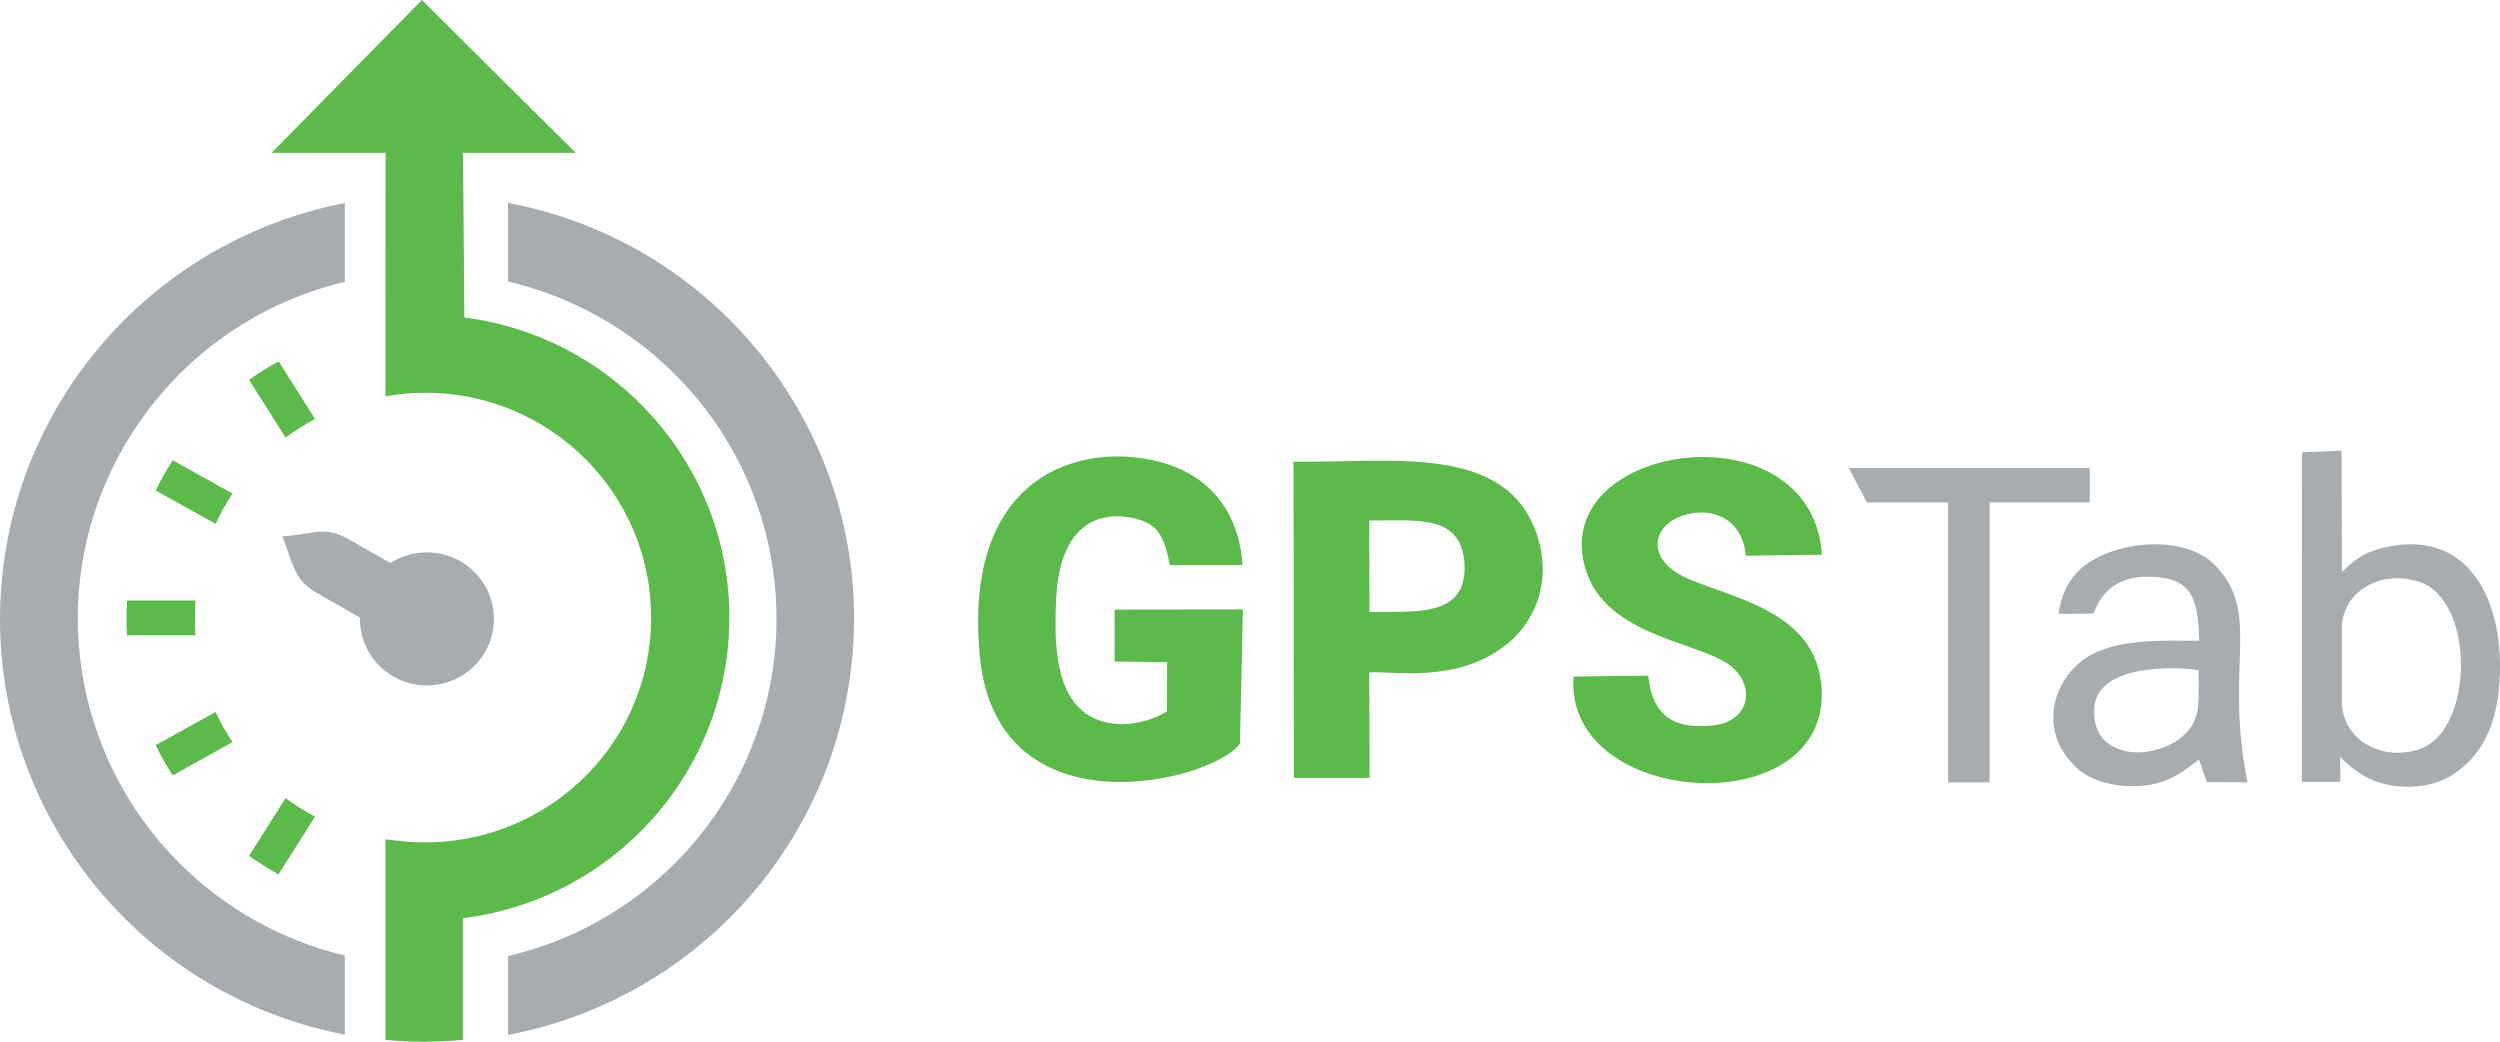
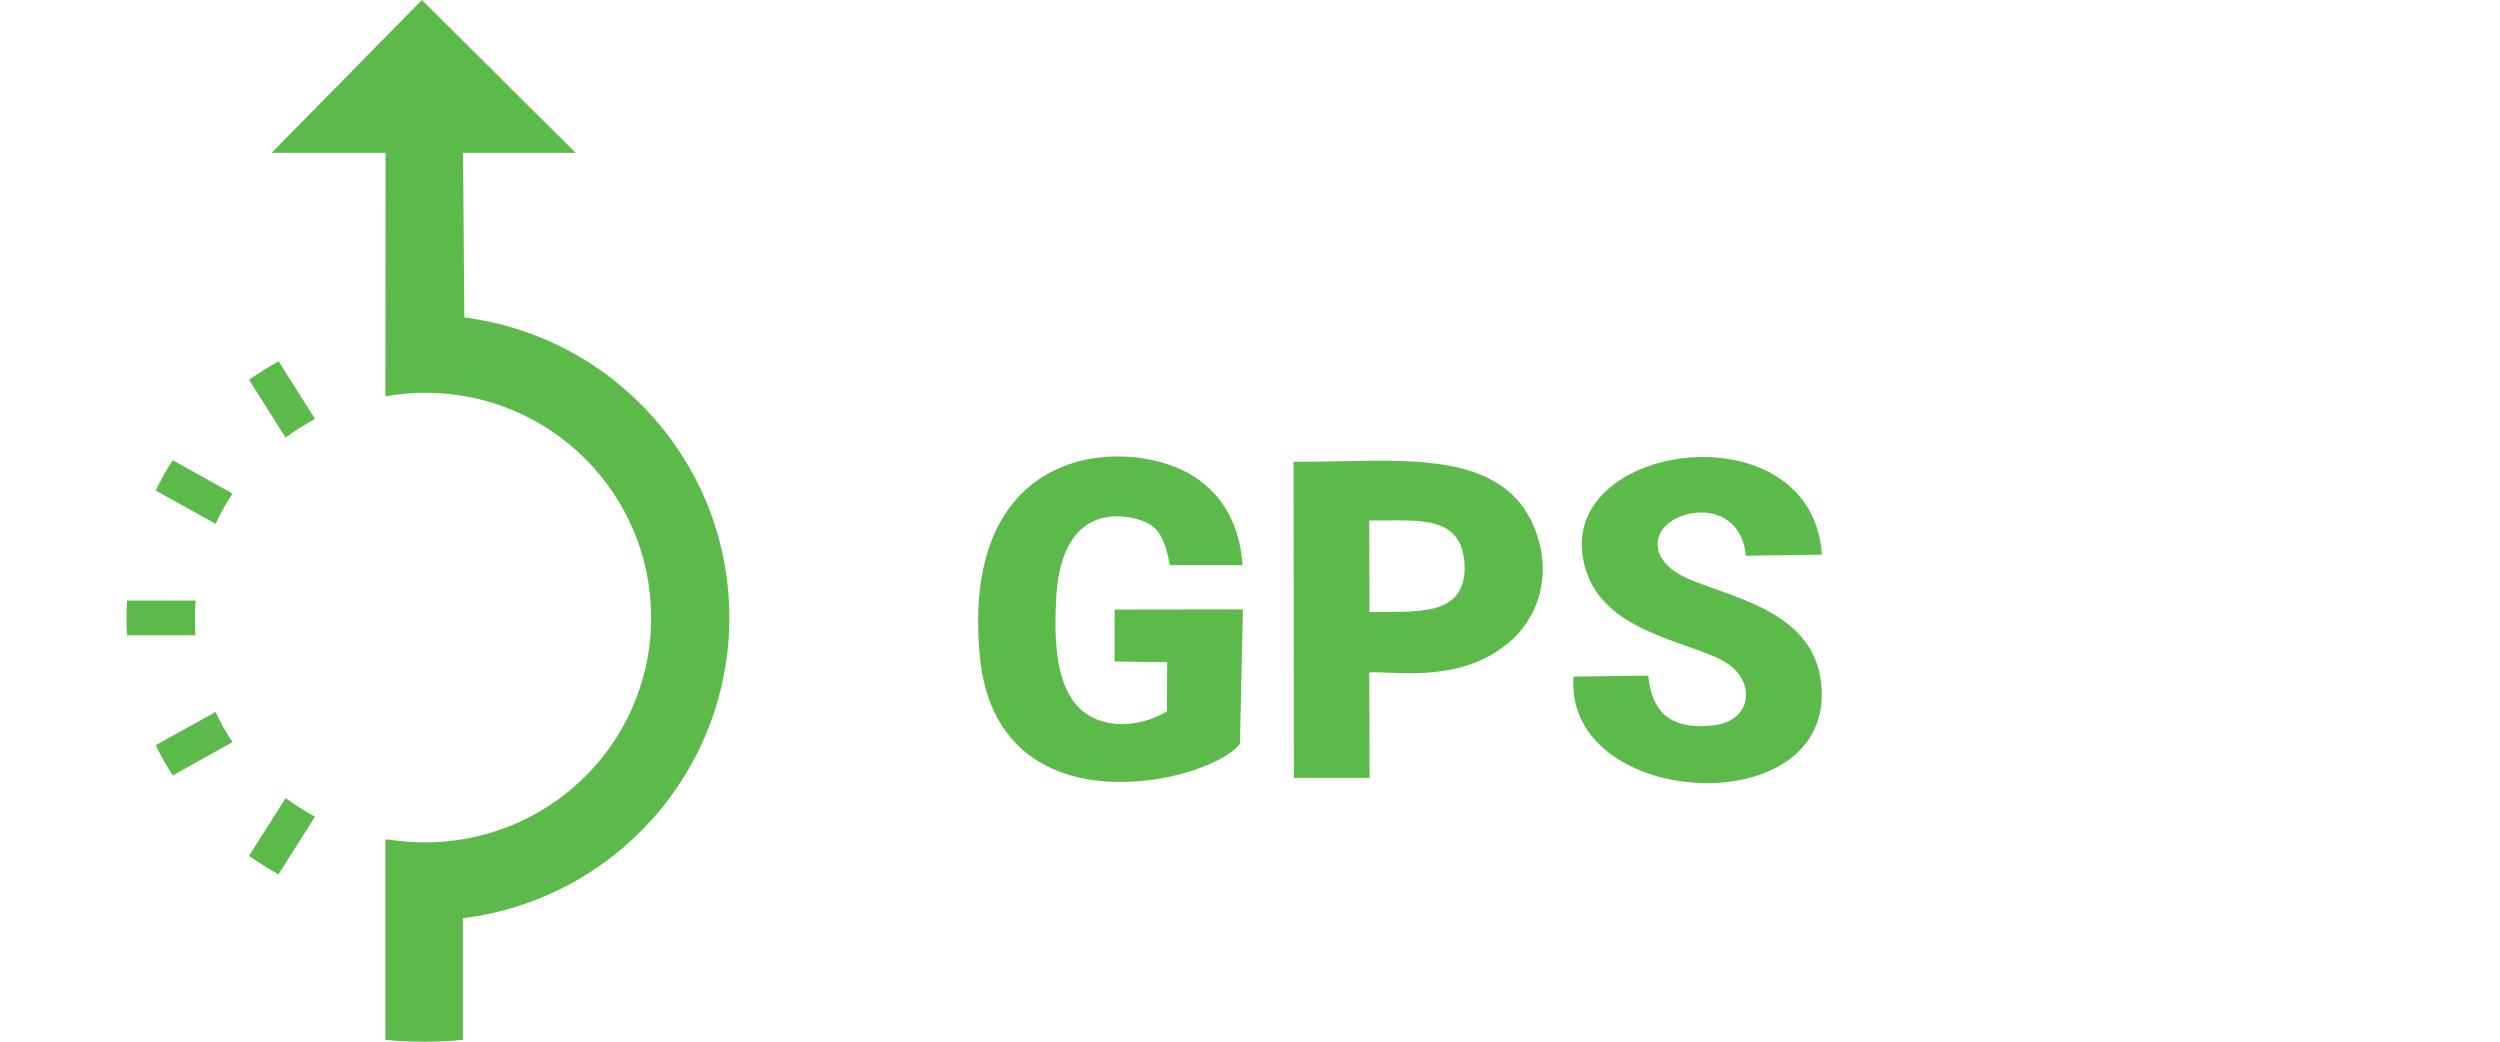
<svg xmlns="http://www.w3.org/2000/svg" width="60" height="25" viewBox="0 0 60 25" fill="none">
-   <path fill-rule="evenodd" clip-rule="evenodd" d="M56.202 15.106C56.202 14.192 57.126 13.673 58.045 13.958C59.423 14.392 59.384 17.572 58.041 17.989C57.083 18.287 56.206 17.687 56.206 16.849V15.106H56.202ZM56.163 18.172C56.42 18.401 56.446 18.44 56.715 18.605C57.297 18.967 58.259 18.992 58.875 18.588C59.645 18.082 60.004 17.228 60 15.978C59.996 14.26 59.17 12.768 57.357 13.112C56.63 13.252 56.424 13.537 56.206 13.725L56.198 10.816L55.248 10.855L55.244 18.763H56.168L56.163 18.172ZM52.768 16.084C52.746 16.862 52.887 17.292 52.276 17.759C51.754 18.099 50.98 18.206 50.514 17.772C50.313 17.585 50.231 17.27 50.266 16.951C50.368 15.986 52.058 15.978 52.768 16.084ZM50.236 14.728C50.3 14.673 50.48 13.703 51.827 13.856C52.657 13.95 52.755 14.486 52.781 15.378C51.87 15.374 50.929 15.332 50.206 15.706C49.423 16.114 48.953 17.207 49.547 18.091C49.877 18.55 50.202 18.737 50.775 18.839C51.831 18.98 52.306 18.593 52.776 18.227L52.964 18.771L53.94 18.776C53.371 15.952 54.294 14.736 53.161 13.563C52.511 12.891 51.027 12.925 50.142 13.495C49.684 13.788 49.474 14.247 49.406 14.732L50.236 14.728ZM50.154 11.233H44.372L44.804 12.058H46.656L46.754 12.062V18.776H47.751V12.058H50.154V11.233ZM12.192 4.868C17.74 5.923 21.375 11.25 20.314 16.764C19.527 20.855 16.307 24.056 12.192 24.838V22.946C16.687 21.888 19.472 17.411 18.411 12.938C17.684 9.872 15.276 7.483 12.192 6.756V4.868ZM8.27 24.83C2.728 23.759 -0.891 18.418 0.191 12.908C0.987 8.844 4.186 5.667 8.275 4.872V6.764C3.784 7.84 1.017 12.334 2.103 16.798C2.839 19.834 5.225 22.202 8.275 22.934V24.83H8.27ZM10.246 13.257C11.132 13.257 11.854 13.971 11.854 14.851C11.854 15.736 11.136 16.45 10.246 16.45C9.357 16.45 8.638 15.736 8.638 14.851V14.821L7.71 14.29L7.702 14.286C7.009 13.92 7.069 13.567 6.773 12.874C7.672 12.802 7.774 12.602 8.446 12.985L9.37 13.512C9.63 13.346 9.938 13.257 10.246 13.257Z" fill="#A7ACB1" />
  <path fill-rule="evenodd" clip-rule="evenodd" d="M6.854 19.154L5.978 20.54C6.204 20.701 6.44 20.85 6.683 20.986L7.56 19.6C7.316 19.468 7.081 19.32 6.854 19.154ZM5.978 9.116L6.854 10.502C7.077 10.336 7.316 10.187 7.56 10.055L6.688 8.673C6.444 8.805 6.204 8.954 5.978 9.116ZM3.737 11.773L5.174 12.572C5.293 12.321 5.426 12.079 5.58 11.845L4.147 11.046C3.993 11.28 3.856 11.522 3.737 11.773ZM4.678 14.83C4.678 14.69 4.682 14.549 4.695 14.413H3.048C3.031 14.69 3.031 14.97 3.048 15.247H4.69C4.682 15.106 4.678 14.97 4.678 14.83ZM5.174 17.088L3.737 17.883C3.856 18.134 3.993 18.376 4.147 18.61L5.58 17.81C5.426 17.581 5.289 17.338 5.174 17.088ZM28.004 17.075C27.268 17.509 26.314 17.509 25.806 16.884C25.322 16.301 25.301 15.238 25.348 14.362C25.399 13.427 25.686 12.662 26.413 12.445C26.811 12.326 27.345 12.419 27.623 12.602C27.901 12.785 28 13.163 28.077 13.563H29.822C29.749 12.479 29.24 11.764 28.543 11.369C27.003 10.489 23.047 10.621 23.513 15.723C23.907 20.051 29.09 18.771 29.758 17.849L29.83 14.626L26.751 14.63V15.876L28.012 15.893L28.004 17.075ZM37.764 16.237C37.529 19.447 44.111 19.796 43.705 16.373C43.512 14.745 41.763 14.388 40.638 13.941C39.56 13.529 39.624 12.793 40.155 12.479C40.741 12.13 41.797 12.228 41.9 13.338L43.726 13.312C43.482 9.66 36.977 10.638 38.089 13.763C38.611 15.234 40.676 15.408 41.455 15.923C42.144 16.378 42.054 17.313 41.104 17.411C39.979 17.53 39.641 16.985 39.556 16.216L37.764 16.237ZM32.862 12.492C34.034 12.504 35.138 12.313 35.151 13.644C35.138 14.826 33.928 14.668 32.867 14.69L32.862 12.492ZM32.862 16.14C33.393 16.093 34.92 16.407 36.083 15.523C36.755 15.043 37.298 14.035 36.879 12.81C36.13 10.642 33.431 11.11 31.045 11.08L31.053 18.669H32.871L32.862 16.14ZM17.504 14.826C17.504 18.491 14.762 21.582 11.11 22.037V24.957C10.798 24.987 10.486 25 10.169 25C9.861 25 9.553 24.987 9.25 24.957V20.323V20.145C9.327 20.153 9.404 20.162 9.48 20.17C9.72 20.2 9.964 20.217 10.208 20.217C11.208 20.217 12.192 19.941 13.047 19.418C13.334 19.243 13.604 19.043 13.847 18.818L13.856 18.814C14.985 17.793 15.631 16.343 15.627 14.821C15.627 11.841 13.201 9.426 10.208 9.426C9.887 9.426 9.566 9.456 9.25 9.511L9.254 4.452V3.669H6.517L10.126 0L13.817 3.669H11.11L11.119 4.456L11.144 7.619C14.784 8.091 17.508 11.178 17.504 14.826Z" fill="#5CBA4A" />
</svg>